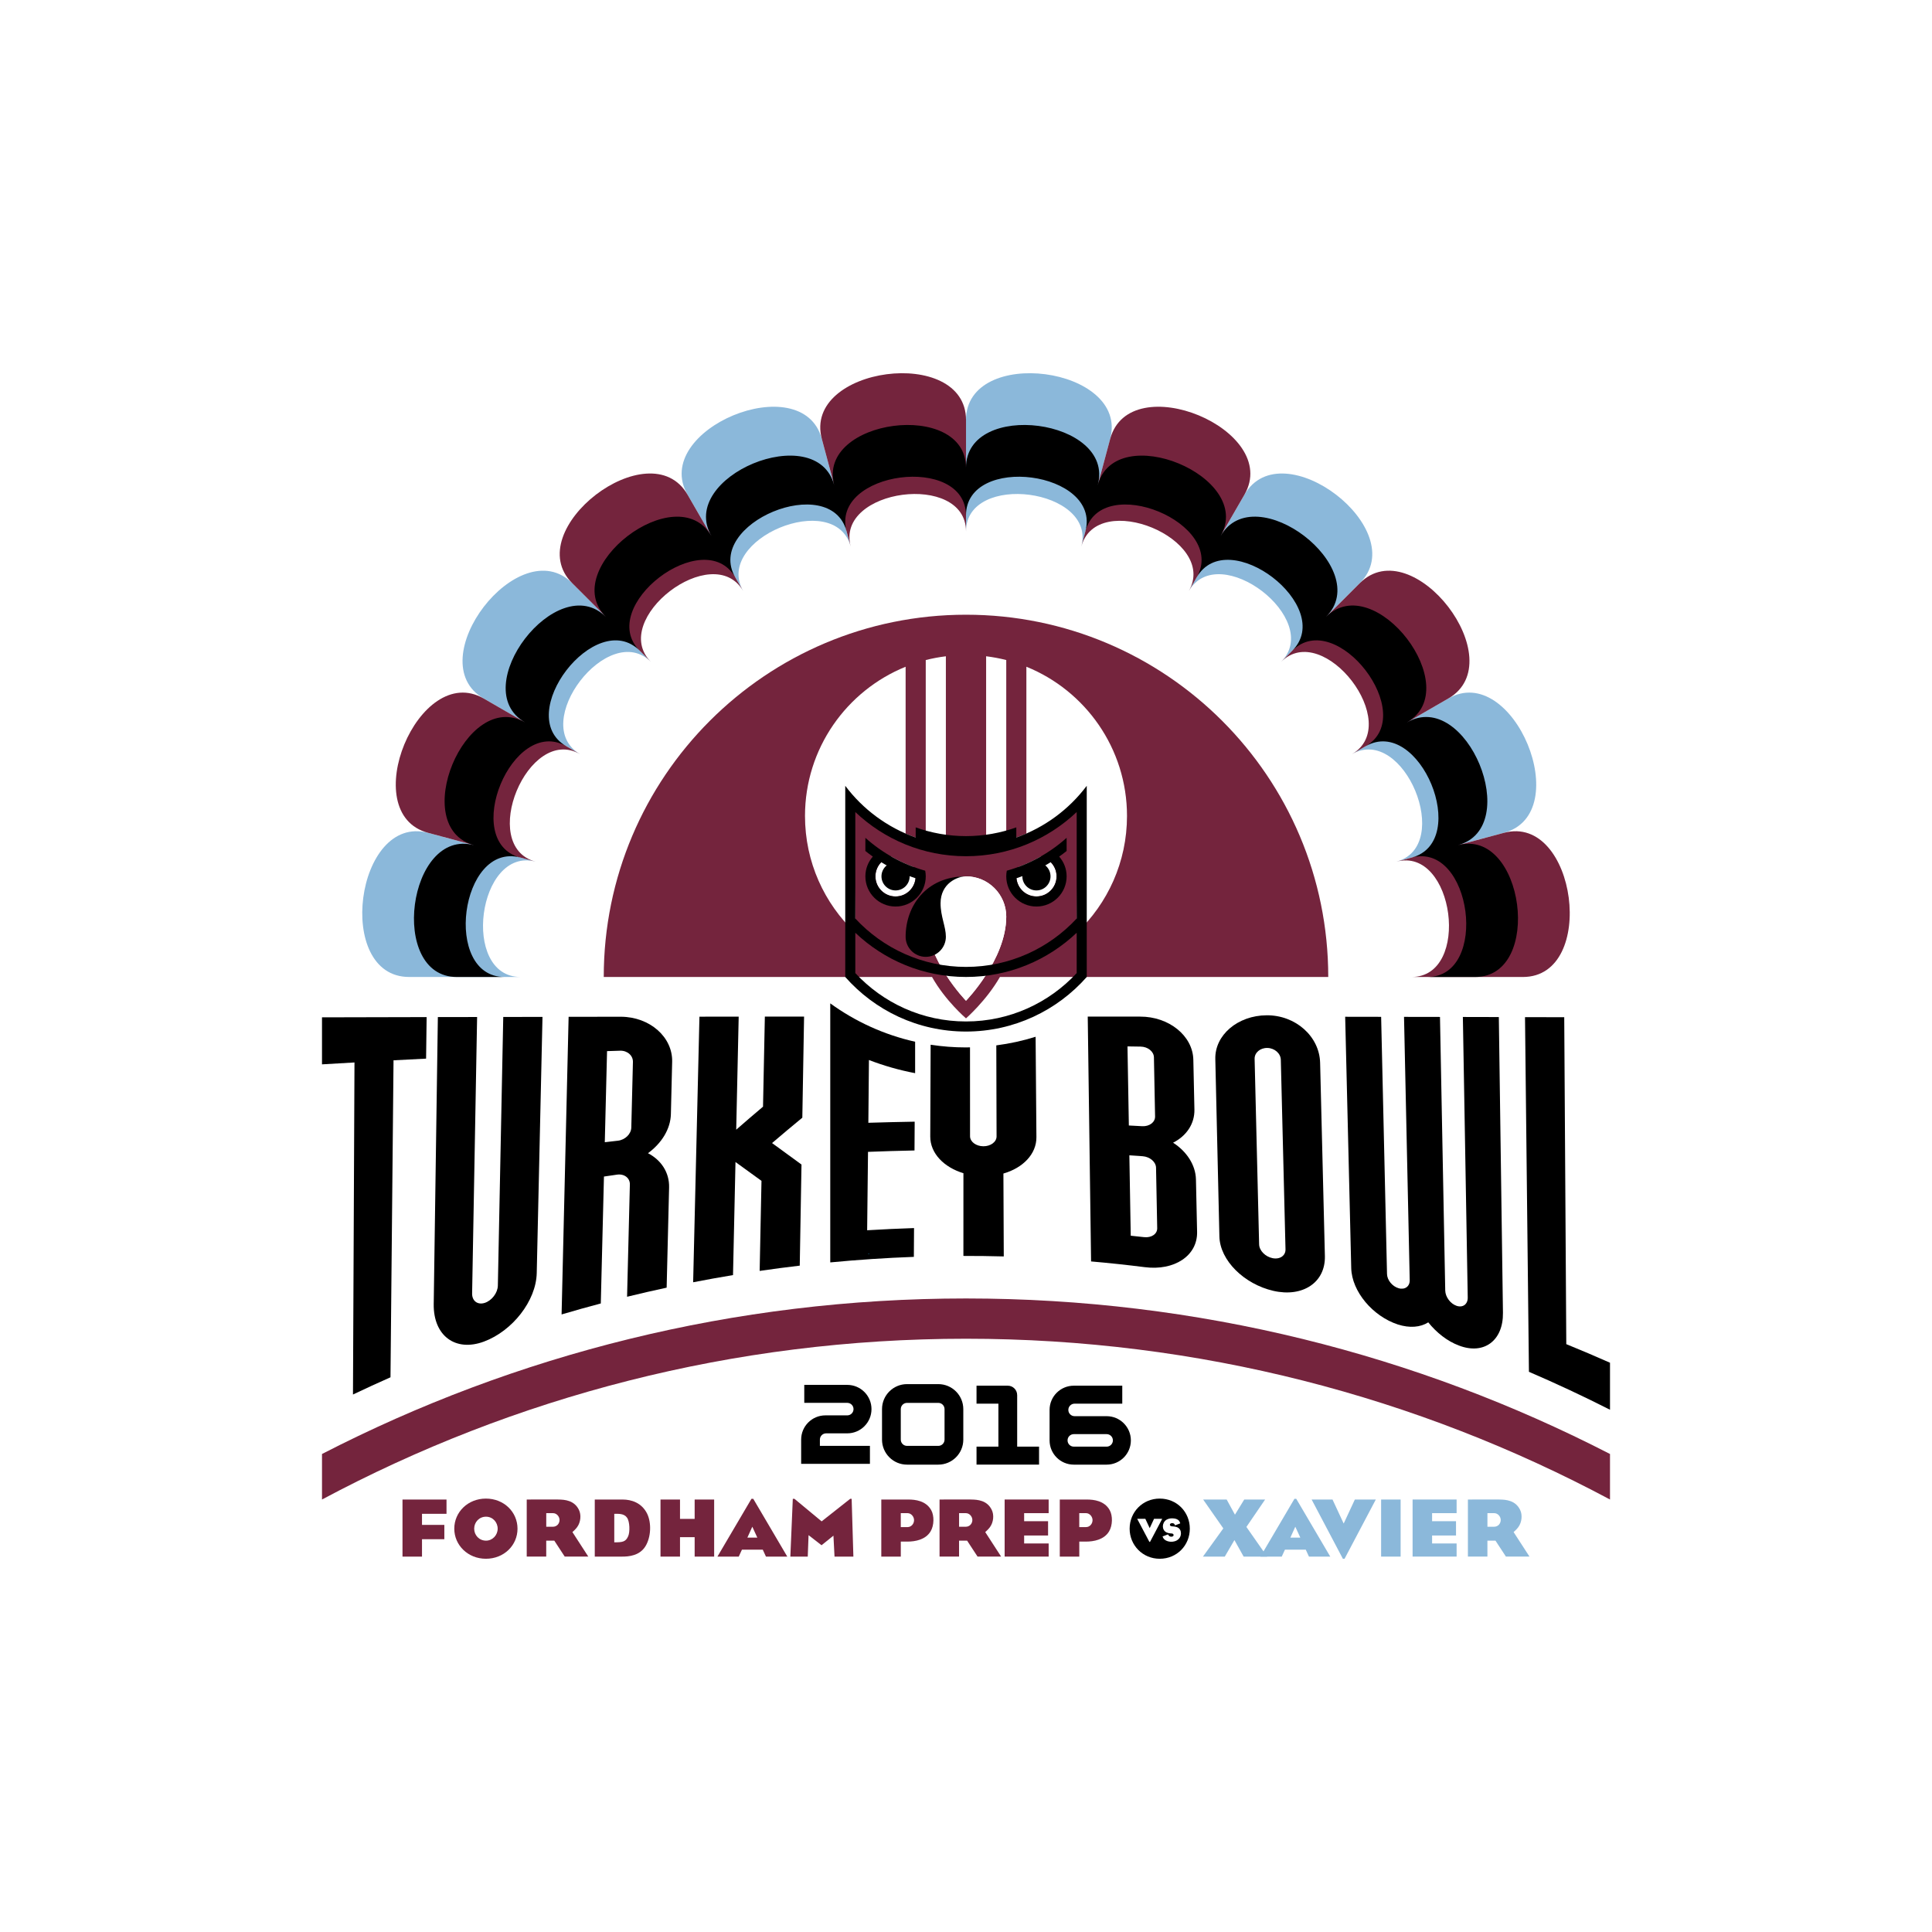
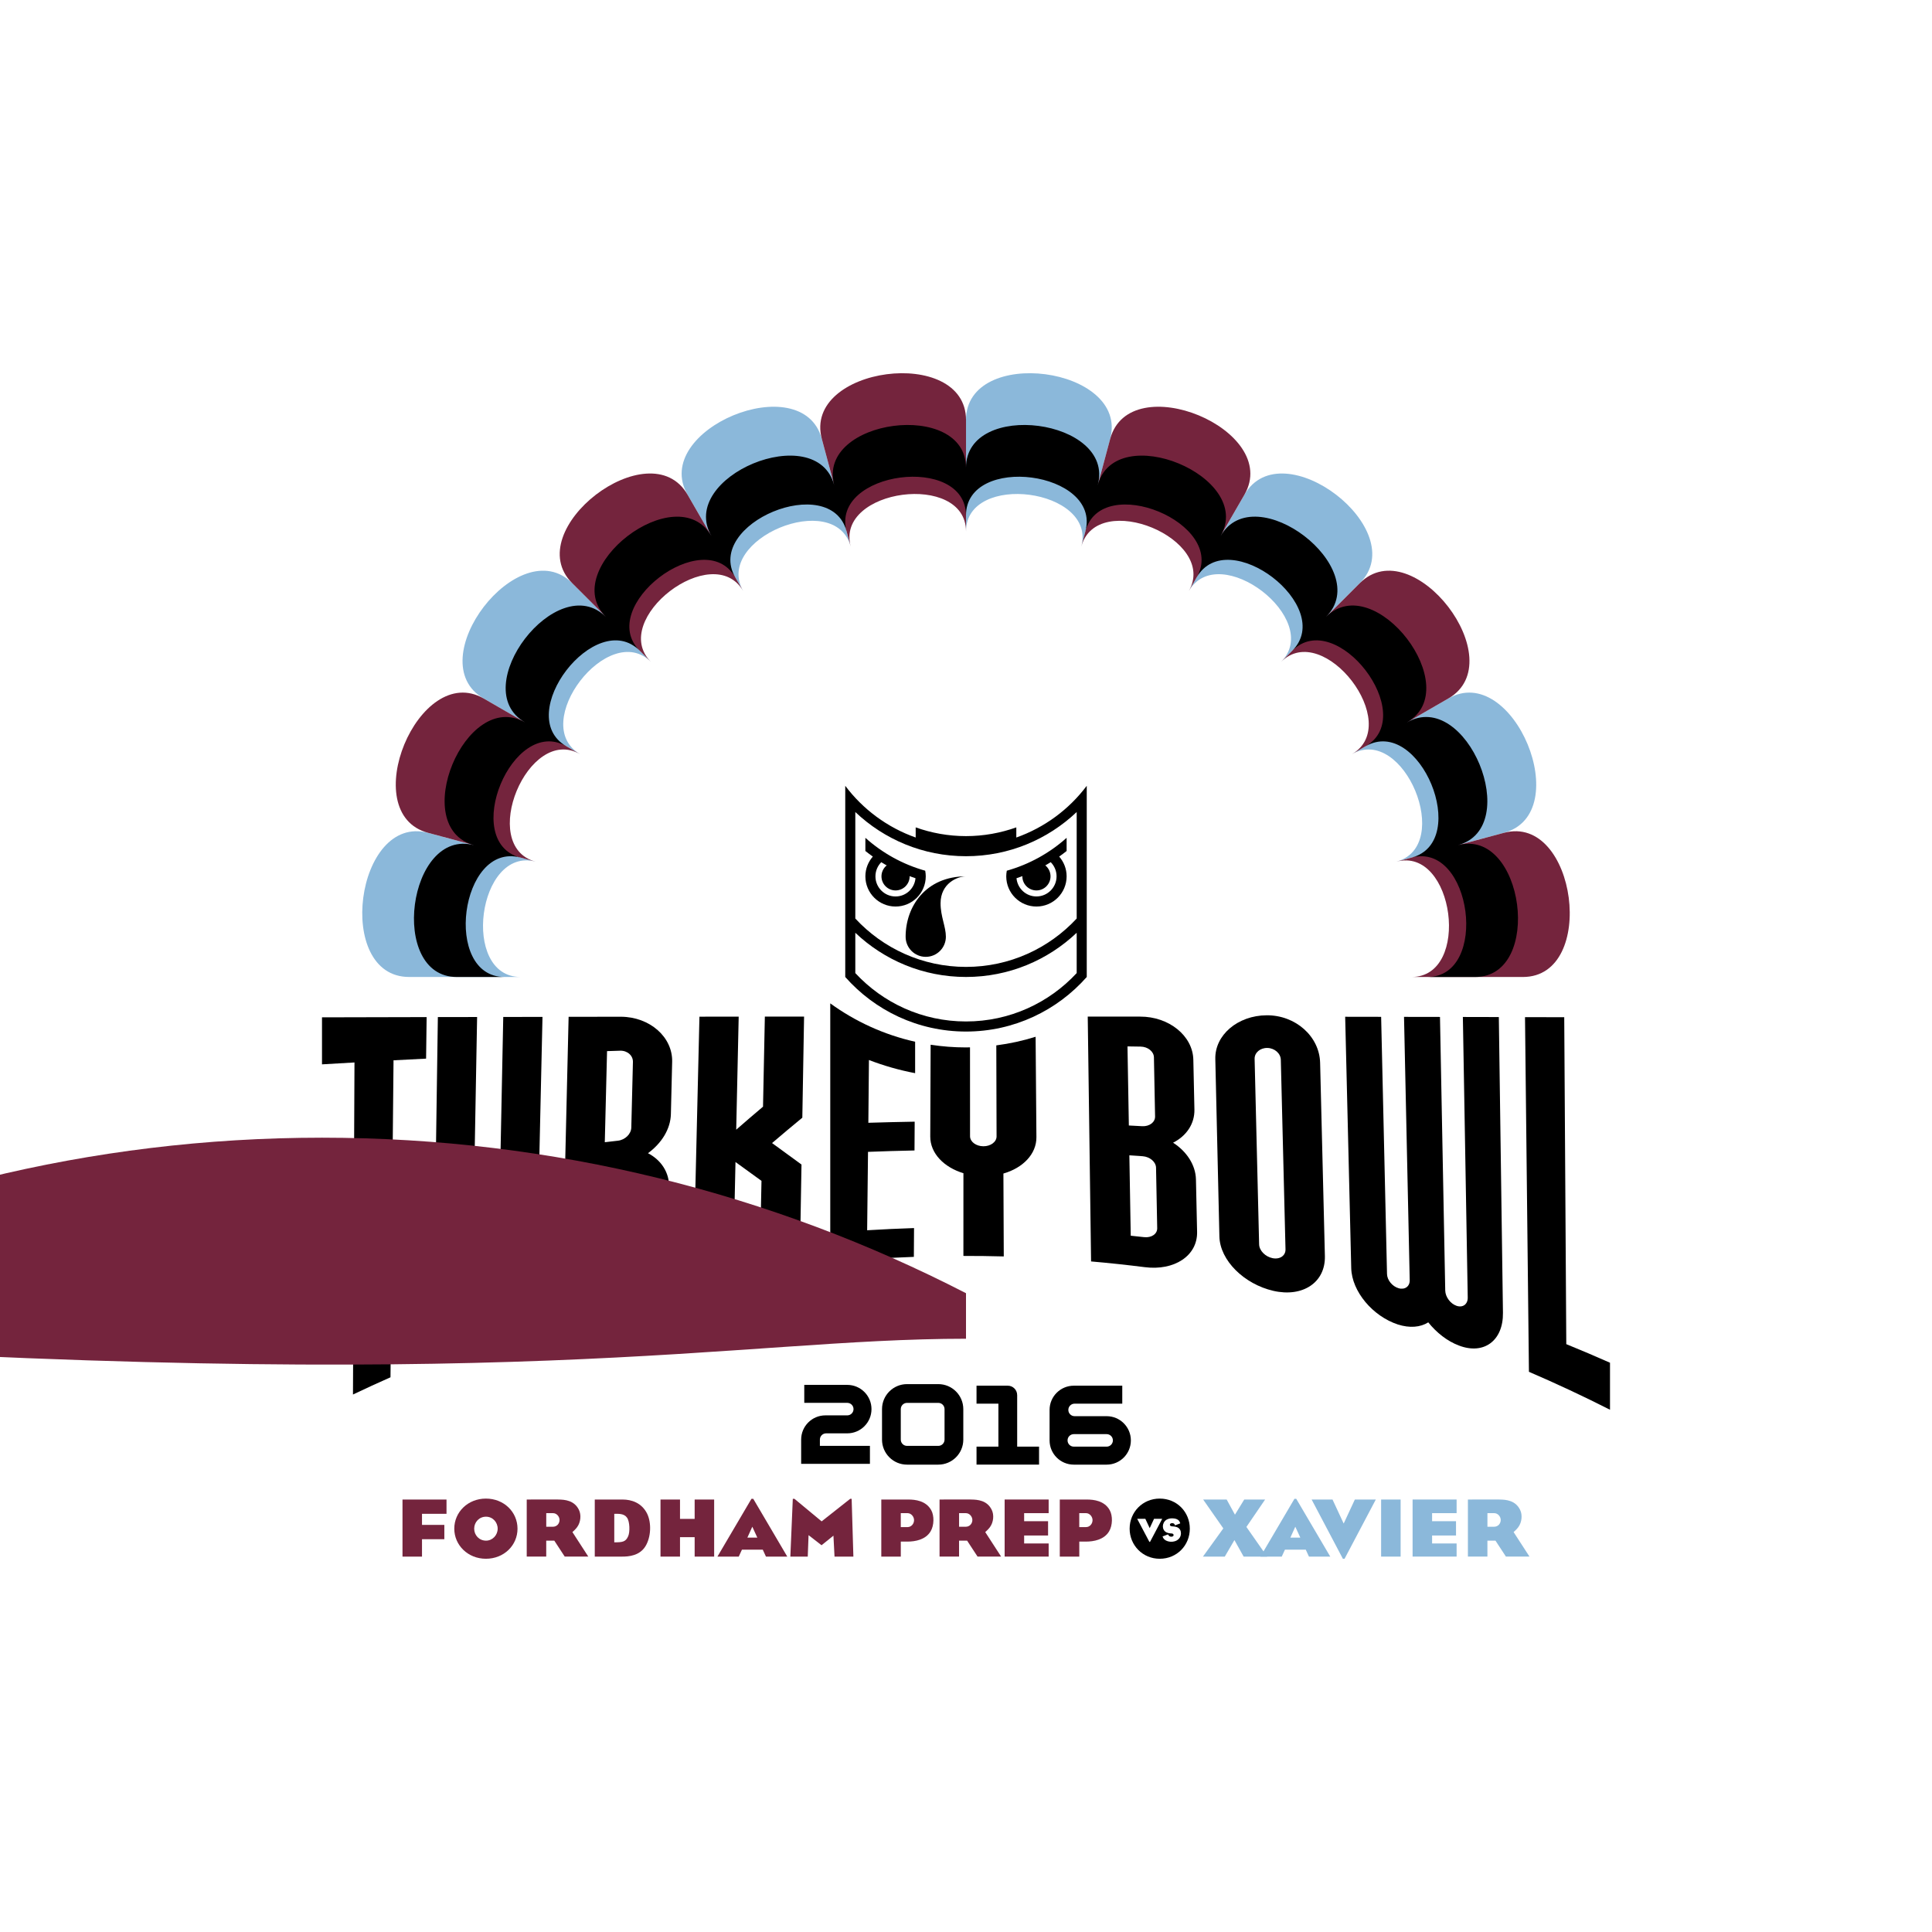
<svg xmlns="http://www.w3.org/2000/svg" version="1.1" id="Layer_1" x="0px" y="0px" viewBox="0 0 960 960" style="enable-background:new 0 0 960 960;" xml:space="preserve">
  <style type="text/css">
	.st0{fill:#FFFFFF;}
	.st1{fill:#74243D;}
	.st2{fill:#8BB8DA;}
	.st3{fill:#25A9E0;}
	.st4{fill:none;stroke:#231F20;stroke-width:2.222;stroke-miterlimit:10;}
</style>
  <rect class="st0" width="960" height="960" />
  <g>
    <g>
      <g>
        <path d="M160,505.51c0,7.79,0,15.57,0,23.36c5.38-0.32,10.76-0.64,16.14-0.94c-0.25,55-0.5,110-0.75,165     c6.18-2.95,12.4-5.8,18.64-8.56c0.5-52.5,1-105,1.51-157.51c5.39-0.29,10.78-0.56,16.18-0.83c0.09-6.88,0.18-13.76,0.27-20.64     C194.65,505.42,177.33,505.46,160,505.51z" />
        <path d="M217.57,505.38c-0.69,47.54-1.37,95.08-2.06,142.62c-0.21,15.84,10.88,23.87,24.97,18.62     c14.09-5.25,25.9-20.17,26.22-34.02c0.95-42.44,1.9-84.87,2.86-127.31c-6.5,0.01-13,0.02-19.5,0.03     c-0.89,44.49-1.78,88.99-2.68,133.48c-0.07,3.63-3,7.46-6.53,8.6c-3.53,1.13-6.33-0.97-6.26-4.72     c0.83-45.78,1.65-91.55,2.48-137.33C230.57,505.35,224.07,505.36,217.57,505.38z" />
        <path d="M623.41,526.14c-0.07-3.08,2.78-5.51,6.37-5.42c3.59,0.09,6.57,2.72,6.65,5.88c0.78,31.39,1.55,62.79,2.33,94.18     c0.08,3.16-2.79,5.11-6.41,4.4c-3.62-0.72-6.62-3.76-6.7-6.84C624.91,587.61,624.16,556.88,623.41,526.14z M655.96,528.12     c-0.32-13.17-12.23-23.74-26.58-23.63c-14.35,0.09-25.77,9.8-25.5,21.71c0.68,29.4,1.35,58.79,2.03,88.19     c0.27,11.92,12.33,23.71,26.84,27.03c14.51,3.32,25.91-4.12,25.58-17.3C657.54,592.12,656.75,560.12,655.96,528.12z" />
        <path d="M380.05,505.15c-0.3,14.92-0.61,29.84-0.91,44.75c-4.44,3.74-8.88,7.55-13.32,11.44c0.41-18.73,0.82-37.45,1.23-56.18     c-6.5,0.01-13,0.01-19.5,0.02c-1.04,43.99-2.09,87.98-3.13,131.97c6.59-1.28,13.19-2.48,19.81-3.57     c0.41-18.73,0.82-37.45,1.23-56.18c4.3,3.15,8.61,6.27,12.92,9.36c-0.3,14.92-0.61,29.84-0.91,44.75     c6.63-0.97,13.27-1.84,19.92-2.62c0.29-16.75,0.58-33.49,0.87-50.24c-4.89-3.53-9.77-7.08-14.63-10.67     c5.02-4.29,10.03-8.49,15.04-12.61c0.29-16.75,0.58-33.49,0.87-50.24C393.05,505.14,386.55,505.14,380.05,505.15z" />
        <path d="M560.92,559.25c-0.23-13.1-0.45-26.2-0.68-39.3c2.17,0.03,4.35,0.07,6.52,0.1c3.6,0.05,6.56,2.44,6.62,5.33     c0.19,9.79,0.38,19.59,0.57,29.38c0.06,2.89-2.84,5.05-6.46,4.84C565.29,559.48,563.1,559.37,560.92,559.25z M567.75,574.52     c3.63,0.26,6.62,2.82,6.68,5.71c0.19,10.01,0.39,20.02,0.58,30.04c0.06,2.89-2.86,4.87-6.52,4.46c-2.21-0.25-4.42-0.48-6.63-0.71     c-0.23-13.31-0.46-26.63-0.69-39.94C563.37,574.21,565.56,574.36,567.75,574.52z M568.77,629.64     c14.69,1.91,26.32-5.63,26.06-17.53c-0.19-8.69-0.38-17.38-0.57-26.07c-0.16-7.18-4.64-13.93-11.36-18.24     c6.57-3.32,10.76-9.33,10.6-16.51c-0.18-8.24-0.36-16.49-0.54-24.73c-0.27-11.89-12.12-21.47-26.47-21.41     c-8.67-0.01-17.33-0.01-26-0.01c0.55,40.55,1.11,81.11,1.66,121.66C551.03,627.57,559.91,628.52,568.77,629.64z" />
        <g>
          <path d="M300.1,584.62c2.17-0.32,4.34-0.64,6.51-0.95c3.6-0.51,6.45,1.69,6.37,4.88c-0.46,18.6-0.92,37.2-1.39,55.8      c6.54-1.6,13.09-3.11,19.66-4.52c0.41-16.6,0.81-33.2,1.22-49.79c0.18-7.51-3.98-13.62-10.49-17.02      c6.71-4.92,11.2-11.94,11.38-19.45c0.21-8.65,0.42-17.3,0.63-25.95c0.3-12.3-11.09-22.33-25.45-22.41      c-8.67,0.01-17.33,0.02-26,0.04c-1.16,49.3-2.33,98.59-3.49,147.89c6.47-1.92,12.97-3.74,19.48-5.46      C299.07,626.66,299.59,605.64,300.1,584.62z M301.64,522.3c2.17-0.07,4.33-0.14,6.5-0.21c3.59-0.11,6.44,2.4,6.36,5.59      c-0.27,10.87-0.54,21.74-0.81,32.61c-0.08,3.2-3.06,6.1-6.66,6.52c-2.17,0.24-4.34,0.49-6.51,0.75      C300.89,552.47,301.27,537.38,301.64,522.3z" />
        </g>
        <g>
          <path d="M758.01,527.44c0.57,51.4,1.14,102.8,1.71,154.2c13.57,5.84,27.01,12.12,40.28,18.85c0-7.79,0-15.57,0-23.36      c-7.2-3.19-14.44-6.27-21.72-9.23c-0.34-54.15-0.68-108.3-1.02-162.45c-6.5-0.01-13-0.03-19.49-0.04      C757.85,512.75,757.93,520.09,758.01,527.44z" />
        </g>
        <path d="M671.42,630.11c0.28,11.61,10.7,23.92,23.15,28.01c5.91,1.89,11.21,1.42,15.13-1.05c4.08,5.1,9.45,9.37,15.29,11.54     c12.3,4.69,22-2.37,21.82-16.29c-0.68-48.98-1.36-97.97-2.05-146.95c-5.96-0.01-11.91-0.02-17.87-0.04     c0.81,46.47,1.61,92.93,2.42,139.4c0.06,3.31-2.39,5.16-5.48,4.15c-3.08-1.01-5.64-4.41-5.7-7.63     c-0.87-45.31-1.74-90.63-2.61-135.94c-5.96-0.01-11.91-0.02-17.87-0.03c0.94,43.61,1.89,87.23,2.83,130.84     c0.07,3.11-2.4,4.89-5.51,4c-3.12-0.89-5.7-4.04-5.77-7.06c-0.97-42.6-1.95-85.2-2.92-127.8c-5.96-0.01-11.92-0.02-17.87-0.03     C669.41,546.87,670.42,588.49,671.42,630.11z" />
      </g>
      <g>
        <path d="M495.19,564.67c0.01,2.74-2.94,4.93-6.58,4.9c-3.65-0.02-6.6-2.25-6.6-4.98c-0.01-14.73-0.01-29.46-0.02-44.18     c-0.66,0.01-1.32,0.05-1.98,0.05c-5.98,0-11.85-0.46-17.58-1.34c-0.06,15.19-0.13,30.39-0.19,45.58     c-0.04,8.34,6.77,15.33,16.48,18.26c0,13.7-0.01,27.4-0.01,41.1c6.69-0.01,13.37,0.07,20.06,0.25     c-0.06-13.73-0.12-27.46-0.18-41.19c9.69-2.77,16.47-9.69,16.4-18.09c-0.13-16.62-0.27-33.25-0.4-49.87     c-6.29,1.98-12.82,3.41-19.53,4.28C495.08,534.52,495.14,549.59,495.19,564.67z" />
      </g>
      <g>
        <path d="M561.31,759.59c0-8.25,6.45-14.95,14.95-14.95c8.57,0,14.95,6.7,14.95,14.95s-6.38,14.95-14.95,14.95     C567.82,774.55,561.31,767.85,561.31,759.59z" />
        <path class="st1" d="M221.87,745.11v7.1h-12.18v5.51h11.1v7.1h-11.1v8.65H200v-28.36H221.87z" />
        <path class="st1" d="M225.73,759.59c0-8.25,6.77-14.95,15.71-14.95c9.01,0,15.71,6.7,15.71,14.95s-6.7,14.95-15.71,14.95     C232.58,774.55,225.73,767.85,225.73,759.59z M241.52,765.54c3.21,0,5.77-2.74,5.77-5.95s-2.45-5.95-5.8-5.95     c-3.42,0-5.87,2.74-5.87,5.95S238.06,765.54,241.52,765.54z" />
        <path class="st1" d="M277.23,745.11c3.57,0,8.14,0.47,10.41,5.08c1.26,2.52,0.94,6.2-0.9,8.68c-0.94,1.22-1.51,1.66-2.31,2.41     l7.89,12.18h-11.71l-5.19-7.93h-4v7.93h-9.69v-28.36H277.23z M271.43,758.62h3.39c1.8,0,3.21-1.48,3.21-3.35     c0-1.69-1.41-3.39-3.21-3.39h-3.39V758.62z" />
        <path class="st1" d="M309.38,745.11c4.32,0,9.41,1.55,12.14,6.95c2.27,4.58,2.02,11.75-0.86,16.36     c-2.88,4.58-8.18,5.08-11.71,5.05h-13.41v-28.36H309.38z M312.15,763.31c0.9-2.02,0.83-7.28-0.61-9.22     c-1.51-2.13-4.32-1.87-6.31-1.87v14.16C309.34,766.37,310.93,766.15,312.15,763.31z" />
        <path class="st1" d="M337.89,745.11v9.62h7.28v-9.62h9.69v28.36h-9.69v-9.66h-7.28v9.66h-9.69v-28.36H337.89z" />
        <path class="st1" d="M367.08,773.47h-10.59l16.9-28.72h0.9l16.9,28.72h-10.59l-1.59-3.46h-10.34L367.08,773.47z M373.82,758.62     l-2.45,5.41h4.94L373.82,758.62z" />
        <path class="st1" d="M394.75,744.75l13.51,11.21l14.2-11.21h0.72l0.86,28.72h-9.37l-0.54-10.41l-5.91,4.76l-6.45-5.01l-0.4,10.67     h-8.65l1.22-28.72H394.75z" />
        <path class="st1" d="M451.41,745.11c3.35,0,8.72,0.58,11.32,5.3c1.51,2.7,1.48,7.53-0.32,10.52c-2.52,4.18-7.68,5.08-11.49,5.08     h-3.32v7.46h-9.69v-28.36H451.41z M447.59,758.8h3.39c1.8,0,3.21-1.59,3.21-3.46c0-1.69-1.41-3.46-3.21-3.46h-3.39V758.8z" />
        <path class="st1" d="M482.36,745.11c3.57,0,8.14,0.47,10.41,5.08c1.26,2.52,0.94,6.2-0.9,8.68c-0.94,1.22-1.51,1.66-2.31,2.41     l7.89,12.18h-11.71l-5.19-7.93h-4v7.93h-9.69v-28.36H482.36z M476.56,758.62h3.39c1.8,0,3.21-1.48,3.21-3.35     c0-1.69-1.41-3.39-3.21-3.39h-3.39V758.62z" />
        <path class="st1" d="M521.07,745.11v6.77h-12.18v4h11.89v7.1h-11.89v3.96h12.18v6.52H499.2v-28.36H521.07z" />
        <path class="st1" d="M540.1,745.11c3.35,0,8.72,0.58,11.32,5.3c1.51,2.7,1.48,7.53-0.32,10.52c-2.52,4.18-7.68,5.08-11.49,5.08     h-3.32v7.46h-9.69v-28.36H540.1z M536.28,758.8h3.39c1.8,0,3.21-1.59,3.21-3.46c0-1.69-1.41-3.46-3.21-3.46h-3.39V758.8z" />
        <path class="st0" d="M565.06,754.68h4.05l2.17,4.65l2.16-4.65h4.06l-6.06,11.48h-0.32L565.06,754.68z" />
        <path class="st0" d="M583.87,757.94c-0.27-0.72-0.51-1-1.22-1.08c-0.29-0.04-0.91-0.01-1.21,0.37c-0.15,0.22-0.17,0.46-0.08,0.66     c0.24,0.59,1.17,0.55,1.71,0.59c1.03,0.07,2.56,0.31,3.35,1.73c0.52,0.96,0.52,2.43-0.01,3.49c-0.82,1.6-2.42,2.21-3.67,2.35     c-0.98,0.14-3.19-0.01-4.39-1.36c-0.24-0.27-0.45-0.6-0.69-1.24l2.7-1.01c0.44,0.79,0.89,1.12,1.62,1.14     c0.37,0,0.83-0.08,1.08-0.46c0.11-0.18,0.15-0.44,0.01-0.69c-0.25-0.49-0.94-0.48-1.56-0.51c-0.9-0.06-2.52-0.38-3.26-1.78     c-0.58-1.07-0.56-2.39,0.01-3.51c0.75-1.46,2.08-1.95,3.25-2.12c0.94-0.14,3.13-0.13,4.26,1.05c0.34,0.39,0.53,0.81,0.69,1.39     L583.87,757.94z" />
        <path class="st2" d="M609.53,745.11l4.11,7.53l4.61-7.53h10.38l-9.3,13.62l10.31,14.74h-11.68l-4.58-8.22l-4.79,8.22h-10.85     l10.12-14.02l-10.02-14.34H609.53z" />
        <path class="st2" d="M636.89,773.47H626.3l16.9-28.72h0.9l16.9,28.72h-10.59l-1.59-3.46h-10.34L636.89,773.47z M643.63,758.62     l-2.45,5.41h4.94L643.63,758.62z" />
        <path class="st2" d="M651.74,745.11h10.38l5.55,11.93l5.55-11.93h10.41l-15.53,29.44h-0.83L651.74,745.11z" />
        <path class="st2" d="M695.96,745.11v28.36h-9.69v-28.36H695.96z" />
        <path class="st2" d="M723.78,745.11v6.77H711.6v4h11.89v7.1H711.6v3.96h12.18v6.52h-21.87v-28.36H723.78z" />
        <path class="st2" d="M744.9,745.11c3.57,0,8.14,0.47,10.41,5.08c1.26,2.52,0.94,6.2-0.9,8.68c-0.94,1.22-1.51,1.66-2.31,2.41     l7.89,12.18h-11.71l-5.19-7.93h-4v7.93h-9.69v-28.36H744.9z M739.1,758.62h3.39c1.8,0,3.21-1.48,3.21-3.35     c0-1.69-1.41-3.39-3.21-3.39h-3.39V758.62z" />
      </g>
      <g>
        <path d="M505.42,693.2c0-2.57-2.09-4.66-4.66-4.66h-15.53v8.93h10.87v21.36h-10.87v8.93h31.07v-8.93h-10.87V693.2z" />
        <path d="M557.65,697.47v-8.93h-24.08c-6.65,0-12.04,5.39-12.04,12.04v15.15c0,6.65,5.39,12.04,12.04,12.04h16.31     c6.65,0,12.04-5.39,12.04-12.04s-5.39-12.04-12.04-12.04l-15.92,0c-1.72,0-3.11-1.39-3.11-3.11c0-1.72,1.39-3.11,3.11-3.11     L557.65,697.47z M549.88,718.83h-16.31c-1.72,0-3.11-1.39-3.11-3.11c0-1.72,1.39-3.11,3.11-3.11h16.31     c1.72,0,3.11,1.39,3.11,3.11C552.99,717.44,551.59,718.83,549.88,718.83z" />
        <path d="M438.27,700.19c0-6.86,5.56-12.43,12.43-12.43h15.53c6.86,0,12.43,5.56,12.43,12.43v15.15c0,6.86-5.56,12.43-12.43,12.43     H450.7c-6.86,0-12.43-5.56-12.43-12.43V700.19z M469.34,700.19c0-1.72-1.39-3.11-3.11-3.11H450.7c-1.72,0-3.11,1.39-3.11,3.11     v15.15c0,1.72,1.39,3.11,3.11,3.11h15.53c1.72,0,3.11-1.39,3.11-3.11V700.19z" />
        <g>
          <path d="M407.4,715.33c0-1.72,1.39-3.11,3.11-3.11l10.49,0c6.65,0,12.04-5.39,12.04-12.04s-5.39-12.04-12.04-12.04l-21.36,0      v8.93H421c1.72,0,3.11,1.39,3.11,3.11s-1.39,3.11-3.11,3.11h-10.87c-6.65,0-12.04,5.39-12.04,12.04v12.04h34.17v-8.93H407.4      V715.33z" />
        </g>
      </g>
      <g>
        <path d="M454.72,533.25v-15.62c-15.47-3.47-29.75-10.05-42.17-19.06v6.55v122.16c13.82-1.32,27.67-2.25,41.54-2.75     c0.03-4.77,0.06-9.54,0.09-14.31c-7.77,0.25-15.54,0.62-23.3,1.09c0.14-12.99,0.29-25.97,0.43-38.96c7.7-0.3,15.4-0.54,23.1-0.69     c0.03-4.77,0.06-9.54,0.09-14.31c-7.68,0.13-15.35,0.31-23.02,0.55c0.1-8.8,0.19-22.39,0.29-31.19     C439.13,529.54,446.8,531.75,454.72,533.25z" />
      </g>
      <rect x="431.51" y="622.94" class="st3" width="0.29" height="0.29" />
      <g>
-         <path class="st1" d="M480,665.21c115.7,0,224.62,28.93,320,79.89v-22.62c-95.91-49.38-204.69-77.28-320-77.28     s-224.09,27.89-320,77.28v22.62C255.38,694.14,364.3,665.21,480,665.21z" />
+         <path class="st1" d="M480,665.21v-22.62c-95.91-49.38-204.69-77.28-320-77.28     s-224.09,27.89-320,77.28v22.62C255.38,694.14,364.3,665.21,480,665.21z" />
      </g>
    </g>
    <g>
      <g>
        <path class="st2" d="M719.65,347.09l-20.54,11.86l-20.55,11.86l-6.85,3.95c25.83-14.91,50.92,45.68,22.11,53.39c0,0,0,0,0,0     l7.64-2.05l22.91-6.14l22.91-6.14C783.3,404.18,751.93,328.45,719.65,347.09z" />
        <path class="st2" d="M618.36,245.8l-11.86,20.54l-11.86,20.54l-3.95,6.85c14.91-25.83,66.94,14.09,45.85,35.18l0,0l5.59-5.59l0,0     l16.77-16.77l16.77-16.77C702.03,263.42,637,213.52,618.36,245.8z" />
        <path class="st2" d="M420.66,263.98l-6.14-22.91l-6.14-22.91c-9.65-36.01-85.38-4.64-66.74,27.64l11.86,20.54l11.86,20.54     l3.95,6.85l0,0c-14.91-25.83,45.67-50.92,53.39-22.12L420.66,263.98C420.66,263.98,420.66,263.98,420.66,263.98z" />
        <path class="st2" d="M301.1,306.55l-16.77-16.77c-26.36-26.36-76.26,38.67-43.98,57.31l20.54,11.86l20.55,11.86l0,0l6.85,3.95     c0,0,0,0,0,0c-25.83-14.91,14.09-66.93,35.18-45.85l-5.59-5.59L301.1,306.55z" />
        <path class="st2" d="M258.53,426.11l-22.91-6.14l-22.91-6.14c-36.01-9.65-46.71,71.62-9.43,71.62H227h23.72h7.91     c-29.82,0-21.26-65.01,7.54-57.3L258.53,426.11L258.53,426.11z" />
        <path class="st2" d="M480,208.73v23.72v23.72v7.91c0-29.82,65.01-21.26,57.3,7.54l2.05-7.64l6.14-22.91l6.14-22.91     C561.27,182.15,480,171.45,480,208.73z" />
      </g>
      <g>
        <path class="st1" d="M408.38,218.16l6.14,22.91l6.14,22.91c0,0,0,0,0,0l2.05,7.64c0,0,0,0,0,0c0,0,0,0,0,0     c-7.72-28.8,57.3-37.36,57.3-7.54v-7.91v-23.72v-23.72C480,171.45,398.73,182.15,408.38,218.16z" />
        <path class="st1" d="M551.62,218.16l-6.14,22.91l-6.14,22.91l-2.05,7.64c0,0,0,0,0,0c0,0,0,0,0,0     c7.72-28.8,68.3-3.71,53.39,22.12l0,0l3.95-6.85l11.86-20.54l11.86-20.54C637,213.52,561.27,182.15,551.62,218.16z" />
        <path class="st1" d="M747.29,413.83l-22.91,6.14l-22.91,6.14l-7.64,2.05l0,0c28.8-7.71,37.36,57.3,7.54,57.3h7.91H733h23.72     C794,485.45,783.3,404.18,747.29,413.83z" />
        <path class="st1" d="M353.5,266.34l-11.86-20.54c-18.64-32.28-83.67,17.62-57.31,43.98l16.77,16.77l16.77,16.77l5.59,5.59     c0,0,0,0,0,0l0,0c-21.09-21.09,30.94-61.01,45.85-35.18l-3.95-6.85L353.5,266.34z" />
        <path class="st1" d="M699.11,358.95l20.54-11.86c32.28-18.64-17.62-83.67-43.98-57.31l-16.77,16.77l-16.77,16.77l0,0l-5.59,5.59     c0,0,0,0,0,0c21.09-21.08,61,30.94,35.18,45.85c0,0,0,0,0,0l1.84-1.06l5.01-2.89L699.11,358.95z" />
        <path class="st1" d="M288.28,374.76l-1.83-1.06l-5.01-2.89l0,0l-20.55-11.86l-20.54-11.86c-32.28-18.64-63.65,57.09-27.64,66.74     l22.91,6.14l22.91,6.14l0,0l7.63,2.05l0,0c0,0,0,0,0,0C237.36,420.44,262.45,359.86,288.28,374.76L288.28,374.76     C288.28,374.76,288.28,374.76,288.28,374.76z" />
      </g>
    </g>
    <g>
      <g>
        <g>
          <g>
            <path class="st4" d="M480,485.45" />
            <path class="st4" d="M480,485.45" />
            <path class="st4" d="M480,485.45" />
-             <path class="st1" d="M660,485.45c0-99.41-80.59-180-180-180s-180,80.59-180,180h163.11c6.68,11.88,16.89,20.57,16.89,20.57       s10.09-8.78,16.86-20.57H660z" />
            <g>
              <path class="st0" d="M500,455.45c0,21.32-20,41.81-20,41.81s-20-20.49-20-41.81c0-11.05,8.95-20,20-20S500,444.41,500,455.45z        " />
            </g>
            <g>
              <path class="st0" d="M560,405.45c0-33.57-20.69-62.29-50-74.16v82.91c-3.22,1.41-6.56,2.57-10,3.52v-89.75        c-3.26-0.84-6.6-1.45-10-1.88v93.67c-1.32,0.18-2.66,0.31-4,0.42H474c-1.34-0.11-2.68-0.24-4-0.42V326.1        c-3.4,0.42-6.74,1.04-10,1.88v89.75c-3.44-0.95-6.78-2.11-10-3.52v-82.91c-29.31,11.87-50,40.59-50,74.16        c0,22.87,9.61,43.48,25,58.06l-0.8-63.22c0,0,21.68,23.56,55.8,23.56s55.8-23.56,55.8-23.56l-0.8,63.22        C550.39,448.94,560,428.32,560,405.45z" />
            </g>
          </g>
          <g>
            <g>
              <g>
                <path class="st0" d="M435,435.45c0,5.52,4.48,10,10,10s10-4.48,10-10c0-1.72-0.47-3.31-1.24-4.72         c-3.75-1.4-7.36-3.11-10.8-5.07C438.42,426.6,435,430.63,435,435.45z" />
              </g>
              <circle cx="445" cy="435.45" r="7" />
            </g>
            <path d="M459.73,432.65L459.73,432.65L459.73,432.65L459.73,432.65L459.73,432.65c-11.18-3.14-21.31-8.8-29.73-16.34v6.54       c1.2,0.96,2.44,1.88,3.7,2.78c-2.29,2.63-3.7,6.06-3.7,9.82c0,8.28,6.72,15,15,15s15-6.72,15-15       C460,434.49,459.9,433.56,459.73,432.65z M445,445.45c-5.52,0-10-4.48-10-10c0-2.74,1.11-5.23,2.9-7.03       c5.29,3.29,10.99,5.97,17.01,7.97C454.43,441.46,450.2,445.45,445,445.45z" />
          </g>
          <g>
            <g>
              <g>
                <path class="st0" d="M525,435.45c0,5.52-4.48,10-10,10c-5.52,0-10-4.48-10-10c0-1.72,0.47-3.31,1.24-4.72         c3.75-1.4,7.36-3.11,10.8-5.07C521.58,426.6,525,430.63,525,435.45z" />
              </g>
              <circle cx="515" cy="435.45" r="7" />
            </g>
            <path d="M500,435.45c0,8.28,6.72,15,15,15s15-6.72,15-15c0-3.76-1.4-7.19-3.7-9.82c1.26-0.89,2.5-1.81,3.7-2.78v-6.54       c-8.42,7.54-18.55,13.19-29.73,16.34l0,0l0,0l0,0v0C500.1,433.56,500,434.49,500,435.45z M505.09,436.38       c6.02-1.99,11.72-4.68,17.01-7.97c1.79,1.81,2.9,4.29,2.9,7.03c0,5.52-4.48,10-10,10C509.8,445.45,505.57,441.46,505.09,436.38       z" />
          </g>
        </g>
        <g>
          <path class="st0" d="M500,455.45c0,21.32-20,41.81-20,41.81s-20-20.49-20-41.81c0-11.05,8.95-20,20-20      C491.05,435.45,500,444.41,500,455.45z" />
        </g>
        <path d="M505,416.16v-5.04c-7.82,2.78-16.22,4.34-25,4.34s-17.18-1.55-25-4.34v5.04c-14.06-4.97-26.21-14-35-25.7v95     c14.66,16.62,36.1,27.11,60,27.11s45.34-10.5,60-27.11v-95C531.21,402.16,519.06,411.18,505,416.16z M480,507.56     c-21.74,0-41.3-9.26-55-24.04v-20.03c14.34,13.6,33.68,21.96,55,21.96s40.66-8.36,55-21.96v20.03     C521.3,498.3,501.74,507.56,480,507.56z M480,480.45c-21.74,0-41.3-9.26-55-24.04v-52.92c14.34,13.6,33.68,21.96,55,21.96     s40.66-8.36,55-21.96v52.92C521.3,471.19,501.74,480.45,480,480.45z" />
      </g>
      <path d="M450,465.45c0,5.52,4.48,10,10,10c5.52,0,10-4.48,10-10c0-5-2.64-10-2.64-16.6c0-9.98,8.46-13.4,12.64-13.4    C460,435.45,450,450.45,450,465.45z" />
    </g>
    <path d="M724.38,419.97L724.38,419.97c32.92-8.82,4.24-78.05-25.27-61.02c0,0,0,0-0.01,0c29.52-17.04-16.11-76.5-40.21-52.4   c0,0,0,0,0,0c24.1-24.1-35.36-69.72-52.4-40.21c0,0,0,0,0,0c17.04-29.51-52.2-58.19-61.02-25.27v0   c8.82-32.92-65.48-42.7-65.48-8.62c0-34.08-74.3-24.3-65.48,8.62v0c-8.82-32.92-78.06-4.24-61.02,25.28c0,0,0,0,0,0   c-17.04-29.51-76.5,16.11-52.4,40.21c0,0,0,0,0,0c-24.1-24.1-69.72,35.36-40.21,52.4c0,0,0,0-0.01,0   c-29.51-17.03-58.19,52.2-25.27,61.02h0c-32.92-8.82-42.7,65.48-8.62,65.48h23.72c-30.89,0-22.02-67.34,7.81-59.34l0,0   c-29.83-8-3.84-70.74,22.91-55.3l0,0c-26.75-15.44,14.6-69.32,36.44-47.49l0,0c-21.84-21.84,32.04-63.19,47.49-36.44   c-15.44-26.75,47.3-52.74,55.3-22.91c0,0,0,0,0,0c-7.99-29.83,59.34-38.7,59.34-7.81c0-30.89,67.34-22.02,59.34,7.81c0,0,0,0,0,0   c7.99-29.83,70.74-3.84,55.3,22.91c15.44-26.75,69.33,14.6,47.49,36.44l0,0c21.84-21.84,63.18,32.04,36.44,47.49l0,0   c26.75-15.44,52.74,47.3,22.91,55.3l0,0c29.83-7.99,38.7,59.34,7.81,59.34H733C767.08,485.45,757.3,411.15,724.38,419.97z" />
  </g>
</svg>